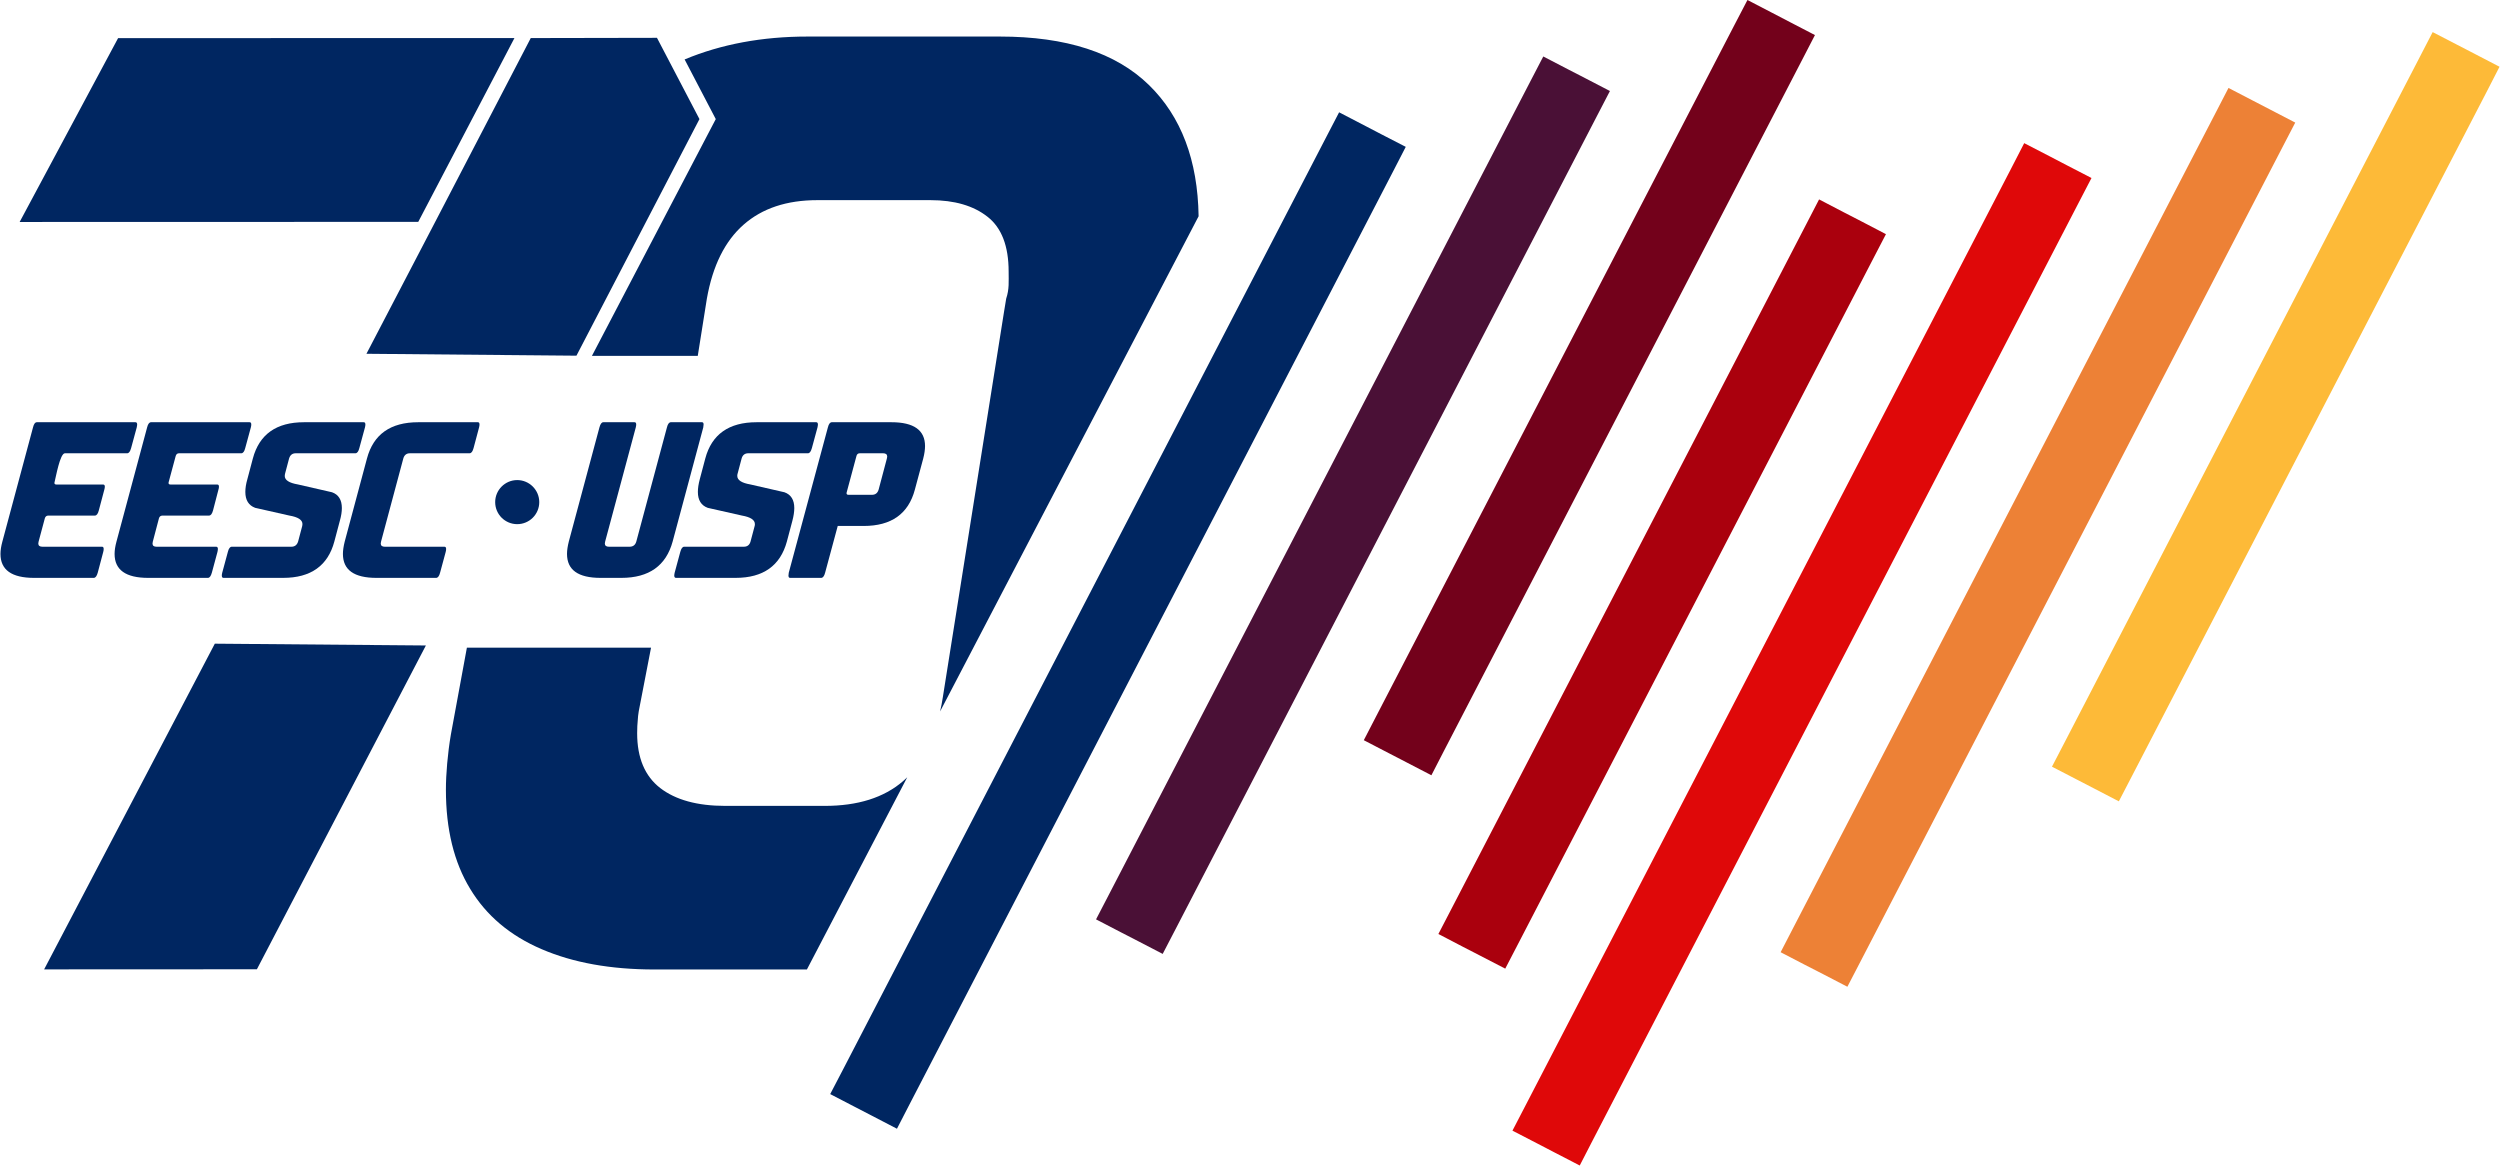
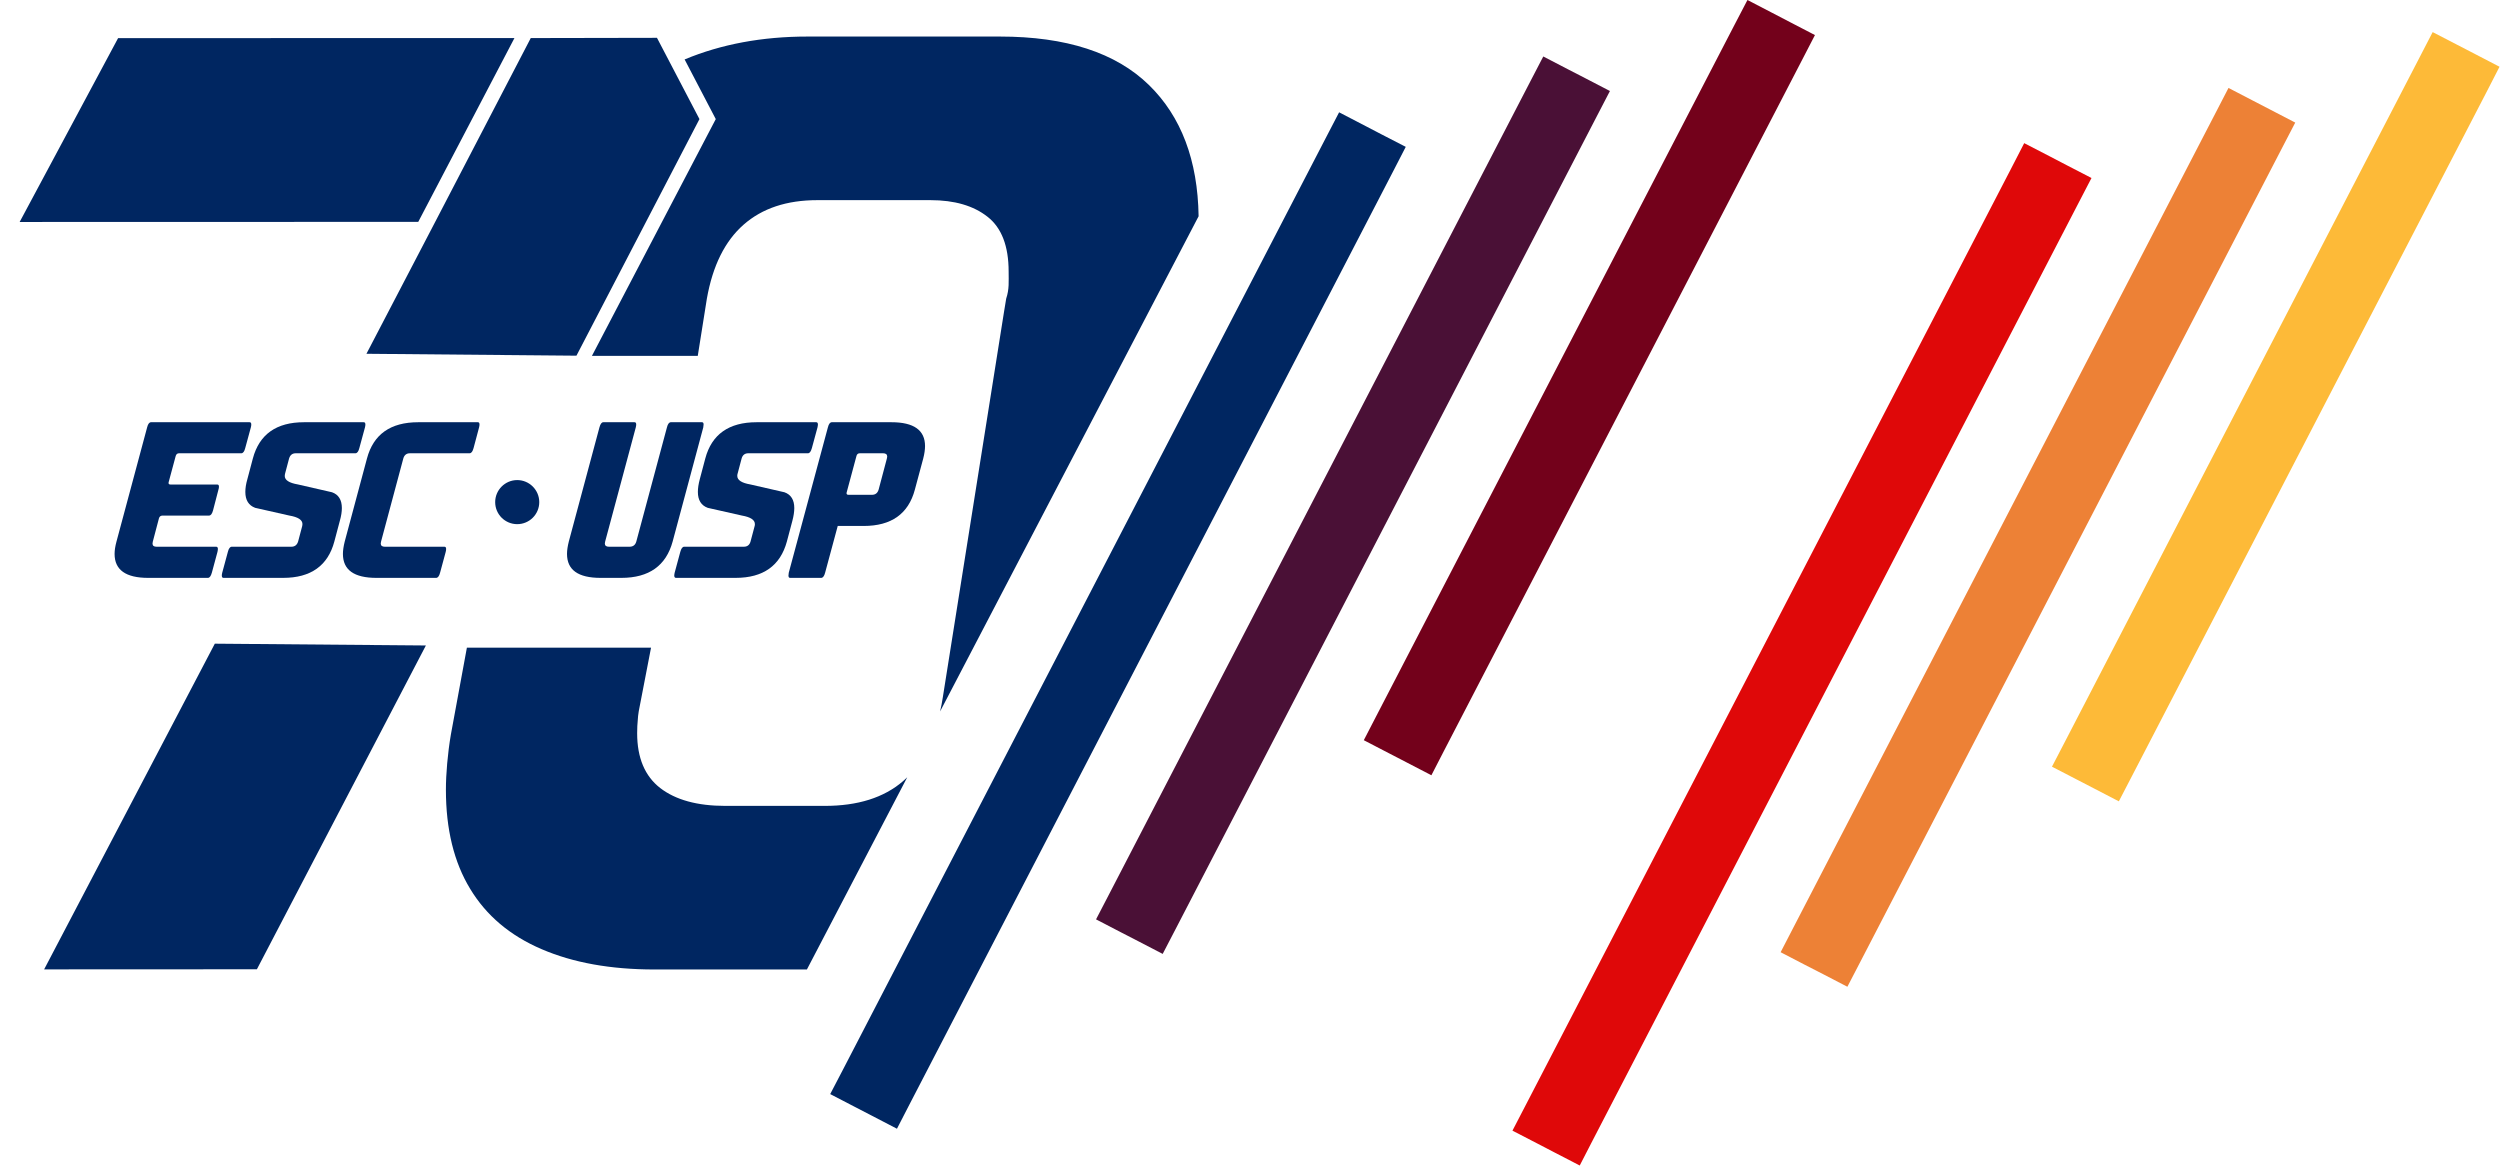
<svg xmlns="http://www.w3.org/2000/svg" xml:space="preserve" width="429px" height="200px" version="1.1" style="shape-rendering:geometricPrecision; text-rendering:geometricPrecision; image-rendering:optimizeQuality; fill-rule:evenodd; clip-rule:evenodd" viewBox="0 0 235.86 110">
  <defs>
    <style type="text/css">
   
    .fil7 {fill:#002661}
    .fil0 {fill:#FDBA38;fill-rule:nonzero}
    .fil1 {fill:#ED8136;fill-rule:nonzero}
    .fil6 {fill:#002661;fill-rule:nonzero}
    .fil5 {fill:#4A1036;fill-rule:nonzero}
    .fil4 {fill:#73011B;fill-rule:nonzero}
    .fil3 {fill:#AA000D;fill-rule:nonzero}
    .fil2 {fill:#DF0809;fill-rule:nonzero}
   
  </style>
  </defs>
  <g id="Layer_x0020_1">
    <g>
      <path class="fil0" d="M230.03 6.21l3.52 -1.11 1.12 3.52 -33.54 64.7 -4.63 -2.41 33.53 -64.7zm3.52 -1.11l2.31 1.2 -1.19 2.32 -1.12 -3.52zm-4.08 3.76l-1.12 -3.51 3.52 -1.12 1.68 0.87 -2.4 4.63 -1.68 -0.87zm-1.12 -3.51l1.2 -2.32 2.32 1.2 -3.52 1.12zm-28.89 67.1l-3.52 1.11 -1.12 -3.51 33.53 -64.7 4.64 2.4 -33.53 64.7zm-3.52 1.11l-2.32 -1.2 1.2 -2.31 1.12 3.51zm4.08 -3.76l1.11 3.52 -3.51 1.11 -1.68 -0.87 2.4 -4.63 1.68 0.87zm1.11 3.52l-1.2 2.31 -2.31 -1.2 3.51 -1.11z" />
    </g>
    <g>
      <path class="fil1" d="M210.75 11.48l3.52 -1.11 1.11 3.51 -39.87 76.94 -4.63 -2.4 39.87 -76.94zm3.52 -1.11l2.31 1.2 -1.2 2.31 -1.11 -3.51zm-4.08 3.76l-1.11 -3.51 3.51 -1.12 1.68 0.87 -2.4 4.63 -1.68 -0.87zm-1.11 -3.51l1.2 -2.32 2.31 1.2 -3.51 1.12zm-35.25 79.33l-3.51 1.12 -1.11 -3.52 39.87 -76.93 4.63 2.39 -39.88 76.94zm-3.51 1.12l-2.31 -1.2 1.2 -2.32 1.11 3.52zm4.07 -3.76l1.12 3.51 -3.51 1.11 -1.68 -0.86 2.4 -4.63 1.67 0.87zm1.12 3.51l-1.2 2.31 -2.31 -1.2 3.51 -1.11z" />
    </g>
    <g>
      <path class="fil2" d="M191.46 16.73l3.55 -1.14 1.12 3.56 -45.87 88.5 -4.67 -2.42 45.87 -88.5zm3.55 -1.14l2.34 1.21 -1.22 2.35 -1.12 -3.56zm-4.1 3.82l-1.12 -3.55 3.55 -1.14 1.67 0.87 -2.43 4.69 -1.67 -0.87zm-1.12 -3.55l1.21 -2.35 2.34 1.21 -3.55 1.14zm-41.2 90.93l-3.55 1.13 -1.12 -3.56 45.87 -88.5 4.67 2.42 -45.87 88.51zm-3.55 1.13l-2.34 -1.21 1.22 -2.35 1.12 3.56zm4.1 -3.82l1.12 3.55 -3.55 1.14 -1.67 -0.87 2.43 -4.69 1.67 0.87zm1.12 3.55l-1.21 2.35 -2.34 -1.21 3.55 -1.14z" />
    </g>
    <g>
-       <path class="fil3" d="M172.11 22.01l3.52 -1.12 1.12 3.52 -33.53 64.7 -4.64 -2.4 33.53 -64.7zm3.52 -1.12l2.32 1.21 -1.2 2.31 -1.12 -3.52zm-4.07 3.76l-1.12 -3.51 3.52 -1.11 1.67 0.86 -2.4 4.63 -1.67 -0.87zm-1.12 -3.51l1.2 -2.32 2.32 1.21 -3.52 1.11zm-28.9 67.1l-3.51 1.12 -1.12 -3.52 33.53 -64.7 4.64 2.4 -33.54 64.7zm-3.51 1.12l-2.32 -1.21 1.2 -2.31 1.12 3.52zm4.07 -3.77l1.12 3.52 -3.52 1.11 -1.67 -0.86 2.4 -4.63 1.67 0.86zm1.12 3.52l-1.2 2.31 -2.32 -1.2 3.52 -1.11z" />
-     </g>
+       </g>
    <g>
      <path class="fil4" d="M165.34 3.21l3.56 -1.12 1.14 3.56 -33.78 65.17 -4.7 -2.43 33.78 -65.18zm3.56 -1.12l2.35 1.22 -1.21 2.34 -1.14 -3.56zm-4.1 3.81l-1.14 -3.56 3.57 -1.12 1.67 0.87 -2.43 4.68 -1.67 -0.87zm-1.14 -3.56l1.22 -2.34 2.35 1.22 -3.57 1.12zm-29.07 67.62l-3.57 1.12 -1.14 -3.56 33.78 -65.18 4.71 2.44 -33.78 65.18zm-3.57 1.12l-2.35 -1.22 1.21 -2.34 1.14 3.56zm4.1 -3.82l1.14 3.56 -3.56 1.13 -1.68 -0.87 2.43 -4.68 1.67 0.86zm1.14 3.56l-1.21 2.35 -2.35 -1.22 3.56 -1.13z" />
    </g>
    <g>
      <path class="fil5" d="M146.08 8.51l3.51 -1.12 1.11 3.51 -39.81 76.82 -4.62 -2.39 39.81 -76.82zm3.51 -1.12l2.31 1.2 -1.2 2.31 -1.11 -3.51zm-4.07 3.75l-1.11 -3.5 3.51 -1.11 1.67 0.86 -2.39 4.62 -1.68 -0.87zm-1.11 -3.5l1.2 -2.31 2.31 1.2 -3.51 1.11zm-35.19 79.21l-3.51 1.12 -1.11 -3.51 39.81 -76.82 4.62 2.39 -39.81 76.82zm-3.51 1.12l-2.31 -1.2 1.2 -2.31 1.11 3.51zm4.07 -3.75l1.11 3.5 -3.51 1.11 -1.67 -0.86 2.39 -4.62 1.68 0.87zm1.11 3.5l-1.2 2.31 -2.31 -1.2 3.51 -1.11z" />
    </g>
    <g>
      <path class="fil6" d="M126.81 13.78l3.51 -1.11 1.12 3.5 -45.64 88.05 -4.62 -2.4 45.63 -88.04zm3.51 -1.11l2.31 1.19 -1.19 2.31 -1.12 -3.5zm-4.06 3.74l-1.12 -3.5 3.51 -1.11 1.67 0.87 -2.39 4.61 -1.67 -0.87zm-1.12 -3.5l1.2 -2.31 2.31 1.2 -3.51 1.11zm-41.01 90.44l-3.51 1.11 -1.11 -3.5 45.63 -88.05 4.62 2.39 -45.63 88.05zm-3.51 1.11l-2.31 -1.2 1.2 -2.3 1.11 3.5zm4.07 -3.75l1.11 3.51 -3.5 1.11 -1.68 -0.87 2.4 -4.61 1.67 0.86zm1.11 3.51l-1.19 2.31 -2.31 -1.2 3.5 -1.11z" />
    </g>
-     <path class="fil7" d="M12.9 40.07l0 -0.01c0,-0.14 -0.06,-0.21 -0.16,-0.21l0 0 -9.3 0c-0.17,0 -0.29,0.16 -0.37,0.49l0 0 -2.89 10.77c-0.12,0.44 -0.18,0.83 -0.18,1.17l0 0c0,1.51 1.06,2.26 3.17,2.26l0 0 5.63 0c0.17,0 0.29,-0.17 0.38,-0.49l0 0 0.52 -1.96c0.03,-0.11 0.04,-0.2 0.04,-0.28l0 0c0,-0.14 -0.05,-0.21 -0.15,-0.21l0 0 -5.63 0c-0.26,0 -0.39,-0.1 -0.39,-0.31l0 0c0,-0.05 0.01,-0.11 0.03,-0.18l0 0 0.59 -2.2c0.05,-0.16 0.15,-0.24 0.31,-0.25l0 0 4.41 0c0.16,0 0.29,-0.16 0.37,-0.48l0 0 0.52 -1.96c0.03,-0.12 0.05,-0.21 0.05,-0.28l0 0c0,-0.14 -0.05,-0.21 -0.16,-0.21l0 0 -4.4 0c-0.13,0 -0.2,-0.05 -0.2,-0.15l0 0c0,-0.03 0.01,-0.06 0.02,-0.1l0 0c0.12,-0.45 0.51,-2.7 0.97,-2.7l0 0 5.88 0c0.16,0 0.28,-0.16 0.37,-0.49l0 0 0.53 -1.95c0.02,-0.11 0.04,-0.2 0.04,-0.27z" />
    <path class="fil7" d="M23.67 40.07l0 -0.01c0,-0.14 -0.05,-0.21 -0.16,-0.21l0 0 -9.3 0c-0.16,0 -0.29,0.16 -0.37,0.49l0 0 -2.89 10.77c-0.12,0.44 -0.18,0.83 -0.18,1.17l0 0c0,1.51 1.06,2.26 3.17,2.26l0 0 5.64 0c0.16,0 0.28,-0.17 0.37,-0.49l0 0 0.53 -1.96c0.02,-0.11 0.04,-0.2 0.04,-0.28l0 0c0,-0.14 -0.06,-0.21 -0.16,-0.21l0 0 -5.63 0c-0.26,0 -0.38,-0.1 -0.38,-0.31l0 0c0,-0.05 0.01,-0.11 0.03,-0.18l0 0 0.58 -2.2c0.05,-0.16 0.15,-0.24 0.32,-0.25l0 0 4.4 0c0.17,0 0.29,-0.16 0.38,-0.48l0 0 0.51 -1.96c0.04,-0.12 0.05,-0.21 0.05,-0.28l0 0c0,-0.14 -0.05,-0.21 -0.15,-0.21l0 0 -4.41 0c-0.13,0 -0.2,-0.05 -0.2,-0.15l0 0c0,-0.03 0.01,-0.06 0.02,-0.1l0 0 0.66 -2.45c0.05,-0.16 0.15,-0.25 0.31,-0.25l0 0 5.88 0c0.16,0 0.29,-0.16 0.37,-0.49l0 0 0.53 -1.95c0.03,-0.11 0.04,-0.2 0.04,-0.27z" />
    <path class="fil7" d="M34.44 40.07l0 -0.01c0,-0.14 -0.05,-0.21 -0.16,-0.21l0 0 -5.63 0c-2.61,0 -4.22,1.14 -4.83,3.42l0 0 -0.52 1.96c-0.13,0.45 -0.19,0.85 -0.19,1.2l0 0c0,0.77 0.31,1.27 0.93,1.5l0 0 3.23 0.73c0.82,0.14 1.23,0.41 1.23,0.8l0 0c0,0.06 -0.01,0.12 -0.02,0.18l0 0 -0.39 1.47c-0.1,0.32 -0.31,0.49 -0.63,0.49l0 0 -5.63 0c-0.16,0 -0.29,0.16 -0.37,0.49l0 0 -0.53 1.96c-0.03,0.11 -0.04,0.2 -0.04,0.27l0 0c0,0.14 0.05,0.22 0.15,0.22l0 0 5.64 0c2.61,0 4.22,-1.15 4.83,-3.43l0 0 0.52 -1.96c0.13,-0.45 0.19,-0.85 0.19,-1.2l0 0c0,-0.77 -0.31,-1.27 -0.93,-1.49l0 0 -3.23 -0.74c-0.82,-0.14 -1.23,-0.41 -1.23,-0.8l0 0c0,-0.06 0.01,-0.12 0.02,-0.18l0 0 0.39 -1.47c0.1,-0.32 0.3,-0.49 0.63,-0.49l0 0 5.63 0c0.16,0 0.29,-0.16 0.37,-0.49l0 0 0.53 -1.95c0.03,-0.11 0.04,-0.2 0.04,-0.27z" />
    <path class="fil7" d="M45.21 40.07l0 -0.01c0,-0.14 -0.05,-0.21 -0.15,-0.21l0 0 -5.63 0c-2.62,0 -4.23,1.14 -4.84,3.42l0 0 -2.1 7.84c-0.11,0.44 -0.17,0.83 -0.17,1.17l0 0c0,1.51 1.05,2.26 3.17,2.26l0 0 5.63 0c0.16,0 0.29,-0.17 0.37,-0.49l0 0 0.53 -1.96c0.03,-0.11 0.04,-0.2 0.04,-0.28l0 0c0,-0.14 -0.05,-0.21 -0.16,-0.21l0 0 -5.63 0c-0.25,0 -0.38,-0.1 -0.38,-0.31l0 0c0,-0.05 0.01,-0.11 0.03,-0.18l0 0 2.1 -7.84c0.09,-0.32 0.3,-0.49 0.62,-0.49l0 0 5.63 0c0.17,0 0.29,-0.16 0.38,-0.49l0 0 0.52 -1.95c0.03,-0.11 0.04,-0.2 0.04,-0.27z" />
    <path class="fil7" d="M66.36 40.07l0 -0.01c0,-0.14 -0.05,-0.21 -0.15,-0.21l0 0 -2.94 0c-0.16,0 -0.29,0.16 -0.37,0.49l0 0 -2.89 10.77c-0.09,0.32 -0.3,0.49 -0.63,0.49l0 0 -1.96 0c-0.25,0 -0.38,-0.1 -0.38,-0.31l0 0c0,-0.05 0.01,-0.11 0.03,-0.18l0 0 2.89 -10.77c0.03,-0.12 0.04,-0.21 0.04,-0.28l0 0c0,-0.14 -0.05,-0.21 -0.16,-0.21l0 0 -2.94 0c-0.16,0 -0.28,0.16 -0.37,0.49l0 0 -2.89 10.77c-0.11,0.44 -0.17,0.83 -0.17,1.17l0 0c0,1.51 1.05,2.26 3.17,2.26l0 0 1.96 0c2.61,0 4.22,-1.15 4.84,-3.43l0 0 2.89 -10.77c0.02,-0.11 0.03,-0.2 0.03,-0.27z" />
-     <path class="fil7" d="M77.15 40.07l0 -0.01c0,-0.14 -0.06,-0.21 -0.16,-0.21l0 0 -5.63 0c-2.61,0 -4.23,1.14 -4.84,3.42l0 0 -0.52 1.96c-0.12,0.45 -0.18,0.85 -0.18,1.2l0 0c0,0.77 0.31,1.27 0.93,1.5l0 0 3.23 0.73c0.81,0.14 1.22,0.41 1.22,0.8l0 0c0,0.06 0,0.12 -0.02,0.18l0 0 -0.39 1.47c-0.09,0.32 -0.3,0.49 -0.63,0.49l0 0 -5.63 0c-0.16,0 -0.28,0.16 -0.37,0.49l0 0 -0.53 1.96c-0.02,0.11 -0.04,0.2 -0.04,0.27l0 0c0,0.14 0.06,0.22 0.16,0.22l0 0 5.63 0c2.61,0 4.22,-1.15 4.84,-3.43l0 0 0.52 -1.96c0.12,-0.45 0.18,-0.85 0.18,-1.2l0 0c0,-0.77 -0.31,-1.27 -0.93,-1.49l0 0 -3.23 -0.74c-0.81,-0.14 -1.22,-0.41 -1.22,-0.8l0 0c0,-0.06 0,-0.12 0.02,-0.18l0 0 0.39 -1.47c0.09,-0.32 0.3,-0.49 0.63,-0.49l0 0 5.63 0c0.16,0 0.28,-0.16 0.37,-0.49l0 0 0.53 -1.95c0.02,-0.11 0.04,-0.2 0.04,-0.27z" />
+     <path class="fil7" d="M77.15 40.07l0 -0.01c0,-0.14 -0.06,-0.21 -0.16,-0.21l0 0 -5.63 0c-2.61,0 -4.23,1.14 -4.84,3.42l0 0 -0.52 1.96c-0.12,0.45 -0.18,0.85 -0.18,1.2l0 0c0,0.77 0.31,1.27 0.93,1.5l0 0 3.23 0.73c0.81,0.14 1.22,0.41 1.22,0.8l0 0c0,0.06 0,0.12 -0.02,0.18l0 0 -0.39 1.47c-0.09,0.32 -0.3,0.49 -0.63,0.49l0 0 -5.63 0c-0.16,0 -0.28,0.16 -0.37,0.49l0 0 -0.53 1.96c-0.02,0.11 -0.04,0.2 -0.04,0.27l0 0c0,0.14 0.06,0.22 0.16,0.22l0 0 5.63 0c2.61,0 4.22,-1.15 4.84,-3.43l0 0 0.52 -1.96c0.12,-0.45 0.18,-0.85 0.18,-1.2c0,-0.77 -0.31,-1.27 -0.93,-1.49l0 0 -3.23 -0.74c-0.81,-0.14 -1.22,-0.41 -1.22,-0.8l0 0c0,-0.06 0,-0.12 0.02,-0.18l0 0 0.39 -1.47c0.09,-0.32 0.3,-0.49 0.63,-0.49l0 0 5.63 0c0.16,0 0.28,-0.16 0.37,-0.49l0 0 0.53 -1.95c0.02,-0.11 0.04,-0.2 0.04,-0.27z" />
    <path class="fil7" d="M78.46 39.85c-0.16,0 -0.29,0.16 -0.37,0.49l0 0 -3.69 13.71c-0.02,0.11 -0.03,0.2 -0.03,0.27l0 0c0,0.14 0.05,0.22 0.15,0.22l0 0 2.94 0c0.16,0 0.29,-0.17 0.37,-0.49l0 0 1.19 -4.41 2.45 0c2.61,0 4.22,-1.14 4.83,-3.43l0 0 0.79 -2.94c0.11,-0.43 0.17,-0.83 0.17,-1.17 0,-1.5 -1.06,-2.25 -3.17,-2.25l0 0 -5.63 0zm1.39 6.69c0,-0.02 0.01,-0.05 0.02,-0.09l0 0 0.92 -3.42c0.04,-0.16 0.15,-0.25 0.31,-0.25l0 0 2.21 0c0.25,0 0.38,0.11 0.38,0.31l0 0c0,0.05 -0.01,0.11 -0.03,0.18l0 0 -0.78 2.94c-0.1,0.33 -0.31,0.49 -0.63,0.49l0 0 -2.21 0c-0.13,0 -0.19,-0.05 -0.19,-0.16l0 0z" />
    <g>
      <path class="fil6" d="M61.73 91.5c-4.14,0 -7.69,-0.64 -10.66,-1.92 -2.97,-1.27 -5.22,-3.17 -6.74,-5.69 -1.53,-2.51 -2.29,-5.63 -2.29,-9.34 0,-0.78 0.04,-1.61 0.12,-2.5 0.08,-0.89 0.19,-1.8 0.35,-2.73l1.51 -8.19 17.38 0 -1.16 6c-0.08,0.47 -0.05,0.41 -0.09,0.8 -0.04,0.38 -0.06,0.81 -0.06,1.27 0,2.33 0.73,4.05 2.17,5.17 1.45,1.12 3.5,1.69 6.15,1.69l9.38 0c3.13,0 5.59,-0.78 7.39,-2.33 0.13,-0.12 0.27,-0.24 0.4,-0.37l-9.47 18.14 -14.38 0zm26.95 -24.35c0.1,-0.43 0.19,-0.88 0.26,-1.35l5.77 -36.34 0.21 -1.28c0.3,-0.89 0.23,-1.64 0.23,-2.55 0,-2.4 -0.66,-4.13 -1.99,-5.17 -1.33,-1.05 -3.13,-1.57 -5.39,-1.57l-10.67 0c-2.89,0 -5.21,0.77 -6.97,2.32 -1.76,1.55 -2.91,3.87 -3.46,6.97l-0.86 5.41 -9.99 0 11.69 -22.35 0 0 0 0 -2.94 -5.63c3.46,-1.44 7.32,-2.16 11.59,-2.16l18.17 0c6.25,0 10.94,1.52 14.07,4.58 3.04,2.97 4.6,7.1 4.68,12.38l-24.4 46.74z" />
    </g>
    <g>
      <path class="fil6" d="M4.12 91.49l16.11 -30.74 19.92 0.17 -15.95 30.56 -20.08 0.01zm30.42 -58.1l6.49 -12.45 0 0 10.78 -17.35 0 0 10.15 -0.02 4.01 7.67 -11.61 22.33 -19.82 -0.18zm6.49 -12.45l9.02 -17.35 1.76 0 -10.78 17.35zm-1.6 0l-37.62 0.01 9.29 -17.35 37.41 -0.01 -9.08 17.35z" />
    </g>
    <path class="fil7" d="M46.69 47.39c0,1.15 0.93,2.08 2.08,2.08 1.15,0 2.08,-0.93 2.08,-2.08 0,-1.14 -0.93,-2.08 -2.08,-2.08l0 0c-1.15,0 -2.08,0.94 -2.08,2.08l0 0z" />
  </g>
</svg>